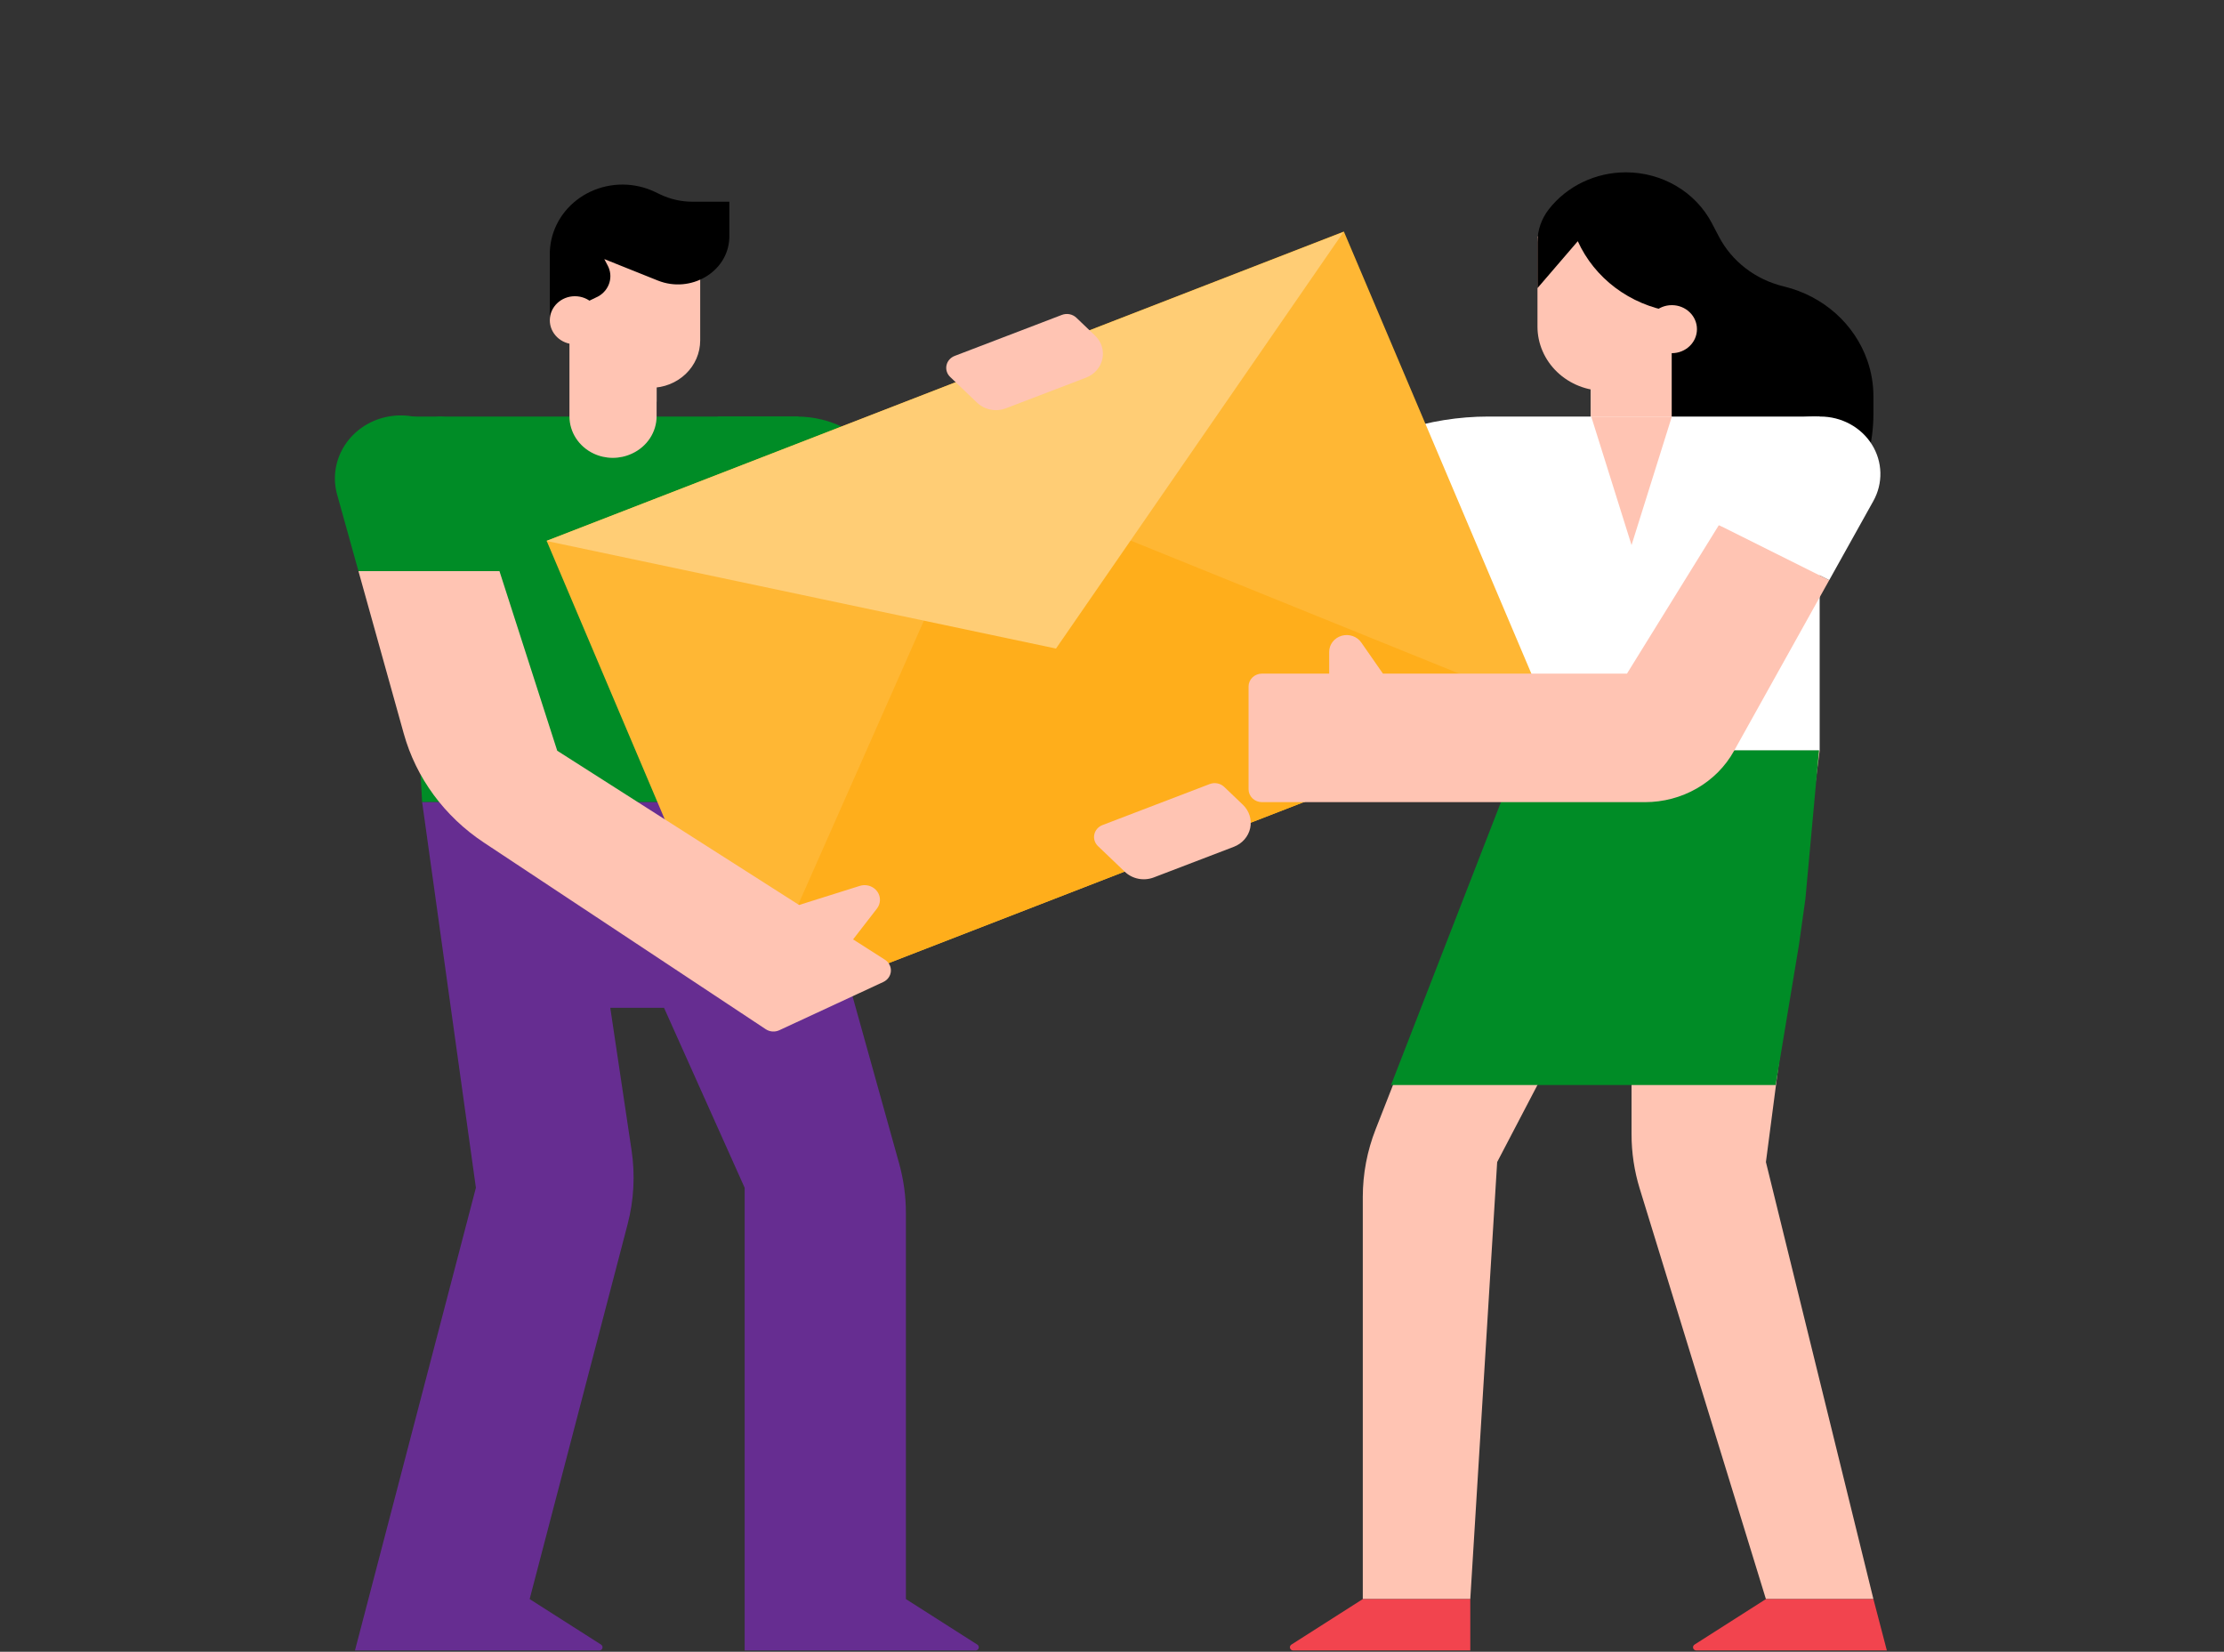
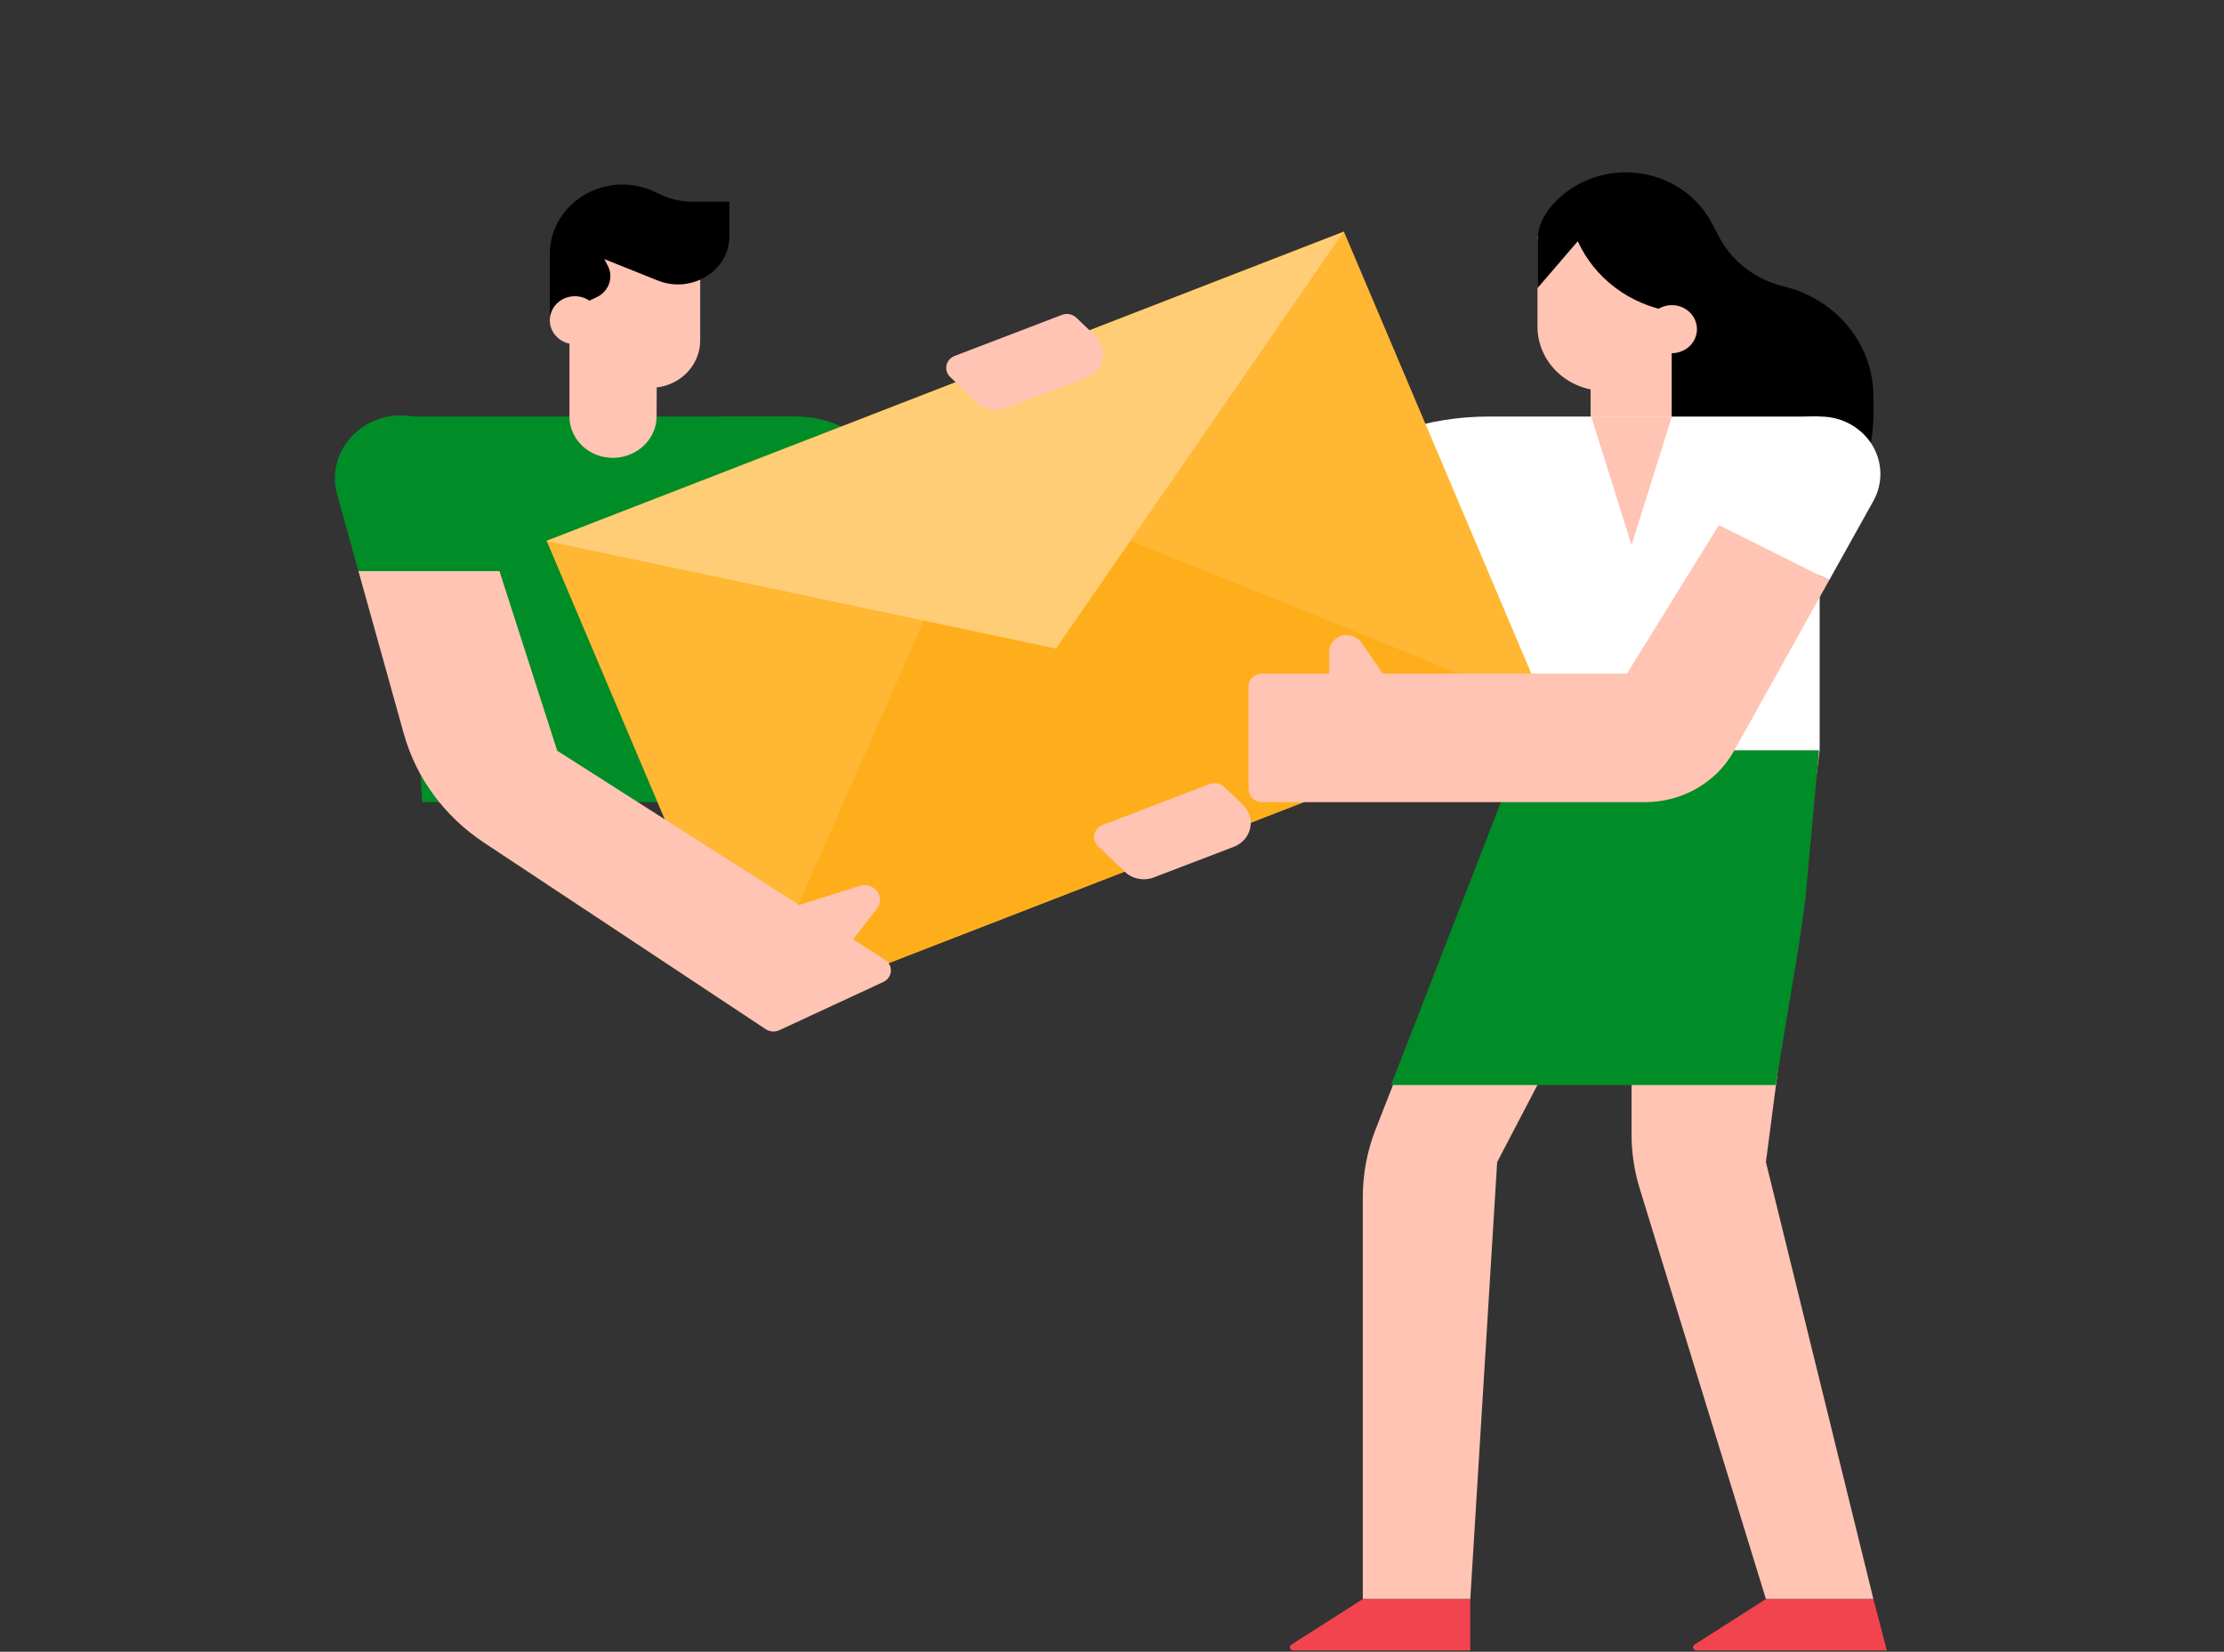
<svg xmlns="http://www.w3.org/2000/svg" width="684" height="508" viewBox="0 0 684 508" fill="none">
  <rect x="0" y="0" width="684" height="508" fill="#333333" stroke="none" />
  <path d="M489.195 89.38H514.195V130.38H489.195V89.38Z" fill="#FFC4B3" />
  <path d="M489.389 125.118C493.292 125.118 497.096 123.943 500.262 121.76C503.428 119.577 505.796 116.497 507.031 112.955L507.263 112.297H489.389V125.118Z" fill="#FFC4B3" />
  <path d="M493.521 120.203C488.041 120.203 482.785 118.121 478.91 114.414C475.035 110.707 472.857 105.68 472.857 100.437V72.766L485.256 64.859L514.186 72.766V100.437C514.186 103.033 513.651 105.603 512.613 108.001C511.574 110.4 510.052 112.578 508.133 114.414C506.214 116.249 503.936 117.705 501.429 118.699C498.922 119.692 496.235 120.203 493.521 120.203V120.203Z" fill="#FFC4B3" />
  <path d="M548.385 88.032L548.834 88.143C554.728 89.599 560.148 92.443 564.598 96.415C569.048 100.388 572.388 105.364 574.313 110.888C575.55 114.444 576.18 118.167 576.178 121.915V127.27C576.178 136.041 573.915 144.676 569.589 152.409C565.263 160.142 559.009 166.735 551.381 171.602L514.186 171.594V95.83L514.019 95.803C507.724 94.769 501.798 92.251 496.776 88.476C491.754 84.701 487.795 79.789 485.256 74.183L472.857 88.612V74.435C472.857 70.785 474.095 67.234 476.384 64.315C479.138 60.802 482.71 57.95 486.817 55.986C490.923 54.022 495.451 53 500.042 53C505.534 53 510.917 54.463 515.589 57.225C520.261 59.986 524.036 63.938 526.492 68.637L528.662 72.781C530.618 76.524 533.391 79.822 536.794 82.453C540.196 85.084 544.148 86.986 548.385 88.032V88.032Z" fill="black" />
  <path d="M430.822 132.437L361.616 155.287L328.209 104.391L295.146 117.111L344.74 199.266L443.928 167.641L468.725 230.891H559.646V128.109H457.792C448.613 128.109 439.498 129.572 430.822 132.437Z" fill="white" />
  <path d="M559.647 230.891L543.115 357.391L576.178 491.797H543.115L504.306 365.582C502.635 360.149 501.787 354.515 501.787 348.851V309.953H485.256L460.459 357.391L452.193 491.797H419.131V368.143C419.131 361.033 420.468 353.981 423.078 347.323L468.725 230.891H559.647Z" fill="#FFC4B3" />
  <path d="M576.177 491.797H543.115L521.157 505.799C520.973 505.916 520.833 506.087 520.758 506.287C520.683 506.486 520.677 506.703 520.741 506.906C520.805 507.109 520.935 507.287 521.113 507.414C521.291 507.54 521.506 507.609 521.728 507.609H580.31L576.177 491.797Z" fill="#F2444E" />
  <path d="M452.193 491.797H419.131L397.173 505.799C396.989 505.916 396.849 506.087 396.774 506.287C396.699 506.486 396.693 506.703 396.757 506.906C396.821 507.109 396.951 507.287 397.129 507.414C397.306 507.54 397.522 507.609 397.743 507.609H452.193V491.797Z" fill="#F2444E" />
  <path d="M123.138 128.109L129.834 246.703H245.553V128.109H123.138Z" fill="#008C26" />
-   <path d="M229.021 507.609H300.003C300.224 507.609 300.44 507.541 300.618 507.415C300.796 507.288 300.927 507.111 300.992 506.908C301.056 506.705 301.05 506.487 300.975 506.288C300.9 506.088 300.76 505.917 300.576 505.799L278.615 491.797V373.068C278.615 367.909 277.912 362.773 276.522 357.789L245.553 246.703H129.834L146.365 365.297L109.17 507.609H184.284C184.506 507.609 184.721 507.541 184.9 507.415C185.078 507.288 185.209 507.111 185.273 506.908C185.337 506.705 185.331 506.487 185.257 506.288C185.182 506.088 185.042 505.917 184.857 505.799L162.896 491.797L193.013 376.563C194.959 369.121 195.376 361.389 194.242 353.795L187.693 309.953H204.225L229.021 365.297V507.609Z" fill="#662D91" />
  <path d="M282.035 158.094L248.311 174.232L220.756 128.109H245.067C250.281 128.109 255.411 129.367 259.982 131.767C264.553 134.166 268.417 137.63 271.217 141.837L282.035 158.094Z" fill="#008C26" />
  <path d="M377.803 246.703L336.475 262.516L304.993 247.454C293.185 241.81 283.389 232.948 276.838 221.986L248.312 174.232L282.035 158.094L319.943 215.078L377.803 246.703Z" fill="#FFC4B3" />
  <path d="M168.124 166.336L413.316 71.208L475.473 217.79L230.282 312.918L168.124 166.336Z" fill="#FFB734" />
  <path d="M475.284 217.905L230.145 312.918L284.823 189.358L346.108 165.604L475.284 217.905Z" fill="#FFAE1B" />
  <path d="M142.718 141.787L153.597 175.606L153.442 175.655H110.244L103.787 152.48C102.304 147.542 102.933 142.243 105.536 137.748C108.138 133.254 112.5 129.932 117.663 128.514C122.825 127.096 128.365 127.698 133.064 130.187C137.763 132.676 141.235 136.849 142.718 141.787V141.787Z" fill="#008C26" />
  <path d="M272.157 295.158C272.764 295.544 273.253 296.077 273.576 296.702C273.898 297.327 274.041 298.022 273.992 298.717C273.943 299.413 273.702 300.083 273.295 300.661C272.887 301.239 272.327 301.703 271.672 302.007L239.673 316.851C239.015 317.156 238.283 317.289 237.553 317.235C236.824 317.181 236.122 316.943 235.52 316.545L148.793 259.116C136.696 251.101 127.973 239.233 124.182 225.633L110.244 175.655H153.614L171.379 230.89L245.769 278.328L264.429 272.457C265.154 272.228 265.927 272.171 266.68 272.29C267.434 272.41 268.146 272.702 268.755 273.142C269.365 273.582 269.854 274.157 270.18 274.818C270.506 275.478 270.66 276.204 270.628 276.934V276.944C270.587 277.848 270.263 278.719 269.698 279.445L262.373 288.912L272.157 295.158Z" fill="#FFC4B3" />
  <path d="M152.118 175.638C151.234 175.638 150.373 175.367 149.663 174.864C148.952 174.362 148.428 173.655 148.169 172.847L138.551 142.949C137.571 139.866 135.597 137.158 132.911 135.212C132.039 134.577 131.467 133.636 131.32 132.597C131.173 131.558 131.463 130.506 132.127 129.672C132.791 128.837 133.775 128.29 134.861 128.149C135.947 128.008 137.047 128.286 137.919 128.921C141.982 131.867 144.969 135.965 146.452 140.631L156.07 170.522C156.26 171.114 156.302 171.74 156.194 172.35C156.085 172.96 155.828 173.537 155.444 174.034C155.059 174.532 154.558 174.937 153.98 175.215C153.403 175.494 152.764 175.639 152.118 175.638V175.638Z" fill="#008C26" />
  <path d="M339.074 253.754L372.052 241.135C372.803 240.848 373.626 240.778 374.418 240.933C375.21 241.089 375.938 241.464 376.509 242.011L382.251 247.502C383.218 248.427 383.93 249.567 384.323 250.82C384.716 252.074 384.778 253.4 384.503 254.682C384.228 255.964 383.625 257.16 382.747 258.164C381.87 259.168 380.746 259.947 379.476 260.433L354.846 269.857C353.344 270.431 351.699 270.572 350.114 270.261C348.53 269.949 347.076 269.2 345.932 268.106L337.687 260.219C337.203 259.756 336.847 259.186 336.651 258.56C336.454 257.933 336.423 257.27 336.561 256.629C336.699 255.988 337 255.39 337.439 254.888C337.877 254.386 338.439 253.996 339.074 253.754V253.754Z" fill="#FFC4B3" />
  <path d="M546.116 333.708H427.812L467.802 230.771H559.446L555.252 276.512L553.275 290.596L546.116 333.708Z" fill="#008C26" />
  <path d="M489.389 128.109V128.114H489.39L501.787 167.641L514.185 128.114H514.186L489.389 128.109Z" fill="#FFC4B3" />
  <path d="M201.943 127.994V98.255H175.136V128.054C175.135 130.442 175.836 132.783 177.157 134.81C178.479 136.836 180.369 138.468 182.612 139.518C184.424 140.365 186.413 140.809 188.43 140.816C190.446 140.822 192.439 140.391 194.256 139.555L194.386 139.495C196.65 138.453 198.561 136.821 199.898 134.786C201.235 132.752 201.944 130.397 201.943 127.994V127.994Z" fill="#FFC4B3" />
  <path d="M201.943 123.549C198.04 123.548 194.236 122.374 191.069 120.191C187.903 118.008 185.535 114.927 184.301 111.386L184.071 110.728H201.946L201.943 123.549Z" fill="#FFC4B3" />
  <path d="M215.347 78.676V104.718C215.347 108.579 213.744 112.282 210.889 115.012C208.035 117.742 204.164 119.276 200.128 119.276H196.359C193.572 119.276 190.812 118.751 188.237 117.731C185.662 116.711 183.322 115.216 181.351 113.331C179.38 111.446 177.817 109.208 176.751 106.744C175.684 104.281 175.135 101.642 175.136 98.976V78.676C175.136 73.662 177.183 68.846 180.841 65.255C184.499 61.663 189.479 59.581 194.719 59.45C194.893 59.444 195.065 59.444 195.236 59.444C195.406 59.444 195.582 59.444 195.752 59.45C200.995 59.576 205.979 61.657 209.64 65.249C213.301 68.841 215.349 73.66 215.347 78.676V78.676Z" fill="#FFC4B3" />
  <path d="M169.095 98.46V78.566C169.027 75.307 169.739 72.076 171.177 69.12C172.615 66.165 174.74 63.563 177.391 61.514C180.042 59.465 183.148 58.023 186.471 57.299C189.794 56.575 193.246 56.587 196.563 57.335C198.245 57.711 199.875 58.275 201.419 59.015L203.034 59.788C206.135 61.271 209.556 62.042 213.023 62.039H224.317V72.614C224.317 72.887 224.31 73.159 224.295 73.429C223.747 83.775 212.32 90.285 202.331 86.284L185.852 79.683L186.913 81.688C187.771 83.31 187.956 85.181 187.431 86.928C186.906 88.674 185.71 90.166 184.083 91.105C183.813 91.259 183.237 91.524 183.237 91.524C177.207 94.364 169.095 98.46 169.095 98.46V98.46Z" fill="black" />
  <path d="M176.816 105.872C181.08 105.872 184.536 102.566 184.536 98.488C184.536 94.41 181.08 91.103 176.816 91.103C172.552 91.103 169.096 94.41 169.096 98.488C169.096 102.566 172.552 105.872 176.816 105.872Z" fill="#FFC4B3" />
  <path d="M559.853 128.109C563.044 128.109 566.18 128.9 568.956 130.404C571.733 131.908 574.054 134.074 575.695 136.692C577.336 139.309 578.24 142.289 578.319 145.34C578.398 148.391 577.65 151.409 576.147 154.101L562.581 178.433L528.65 161.494L543.952 136.777C545.588 134.138 547.913 131.952 550.699 130.432C553.485 128.913 556.636 128.112 559.843 128.109H559.853Z" fill="white" />
  <path d="M528.65 161.493L562.581 178.432L533.269 231.009C530.625 235.75 526.684 239.714 521.867 242.479C517.049 245.243 511.537 246.703 505.92 246.703H388.135C387.039 246.703 385.987 246.286 385.212 245.545C384.437 244.804 384.002 243.798 384.002 242.75V211.125C384.002 210.076 384.437 209.071 385.212 208.329C385.987 207.588 387.039 207.172 388.135 207.172H408.799V200.461C408.799 199.356 409.172 198.28 409.861 197.392C410.55 196.505 411.519 195.853 412.625 195.532C413.731 195.212 414.916 195.241 416.003 195.614C417.091 195.987 418.025 196.685 418.666 197.605L425.33 207.172H500.382L528.65 161.493Z" fill="#FFC4B3" />
  <path d="M514.186 108.617C518.45 108.617 521.906 105.311 521.906 101.233C521.906 97.155 518.45 93.849 514.186 93.849C509.922 93.849 506.466 97.155 506.466 101.233C506.466 105.311 509.922 108.617 514.186 108.617Z" fill="#FFC4B3" />
  <path d="M530.766 162.026C530.032 162.026 529.311 161.838 528.678 161.482C528.045 161.126 527.522 160.616 527.163 160.002C526.805 159.389 526.624 158.696 526.639 157.994C526.653 157.291 526.863 156.605 527.247 156.007L538.363 138.667C540.372 135.453 543.217 132.792 546.621 130.942C550.025 129.092 553.872 128.116 557.787 128.109C558.883 128.109 559.934 128.526 560.709 129.267C561.484 130.009 561.92 131.014 561.92 132.063C561.92 133.111 561.484 134.116 560.709 134.858C559.934 135.599 558.883 136.016 557.787 136.016C555.297 136.021 552.85 136.644 550.687 137.824C548.524 139.004 546.717 140.7 545.444 142.747L534.299 160.141C533.928 160.718 533.409 161.195 532.79 161.525C532.172 161.855 531.475 162.028 530.766 162.026V162.026Z" fill="white" />
  <path d="M324.778 199.463L168.062 166.367L413.202 71.355L324.778 199.463Z" fill="#FFCD75" />
  <path d="M293.613 109.464L326.591 96.846C327.342 96.559 328.165 96.489 328.957 96.644C329.749 96.8 330.477 97.175 331.048 97.722L336.79 103.213C337.757 104.138 338.469 105.278 338.862 106.531C339.256 107.784 339.317 109.111 339.042 110.393C338.767 111.675 338.164 112.871 337.286 113.875C336.409 114.879 335.285 115.658 334.015 116.144L309.385 125.568C307.883 126.142 306.238 126.283 304.654 125.972C303.069 125.66 301.615 124.911 300.471 123.817L292.226 115.93C291.742 115.467 291.386 114.897 291.19 114.271C290.993 113.644 290.963 112.981 291.1 112.34C291.238 111.699 291.539 111.101 291.978 110.599C292.416 110.097 292.978 109.707 293.613 109.464V109.464Z" fill="#FFC4B3" />
</svg>